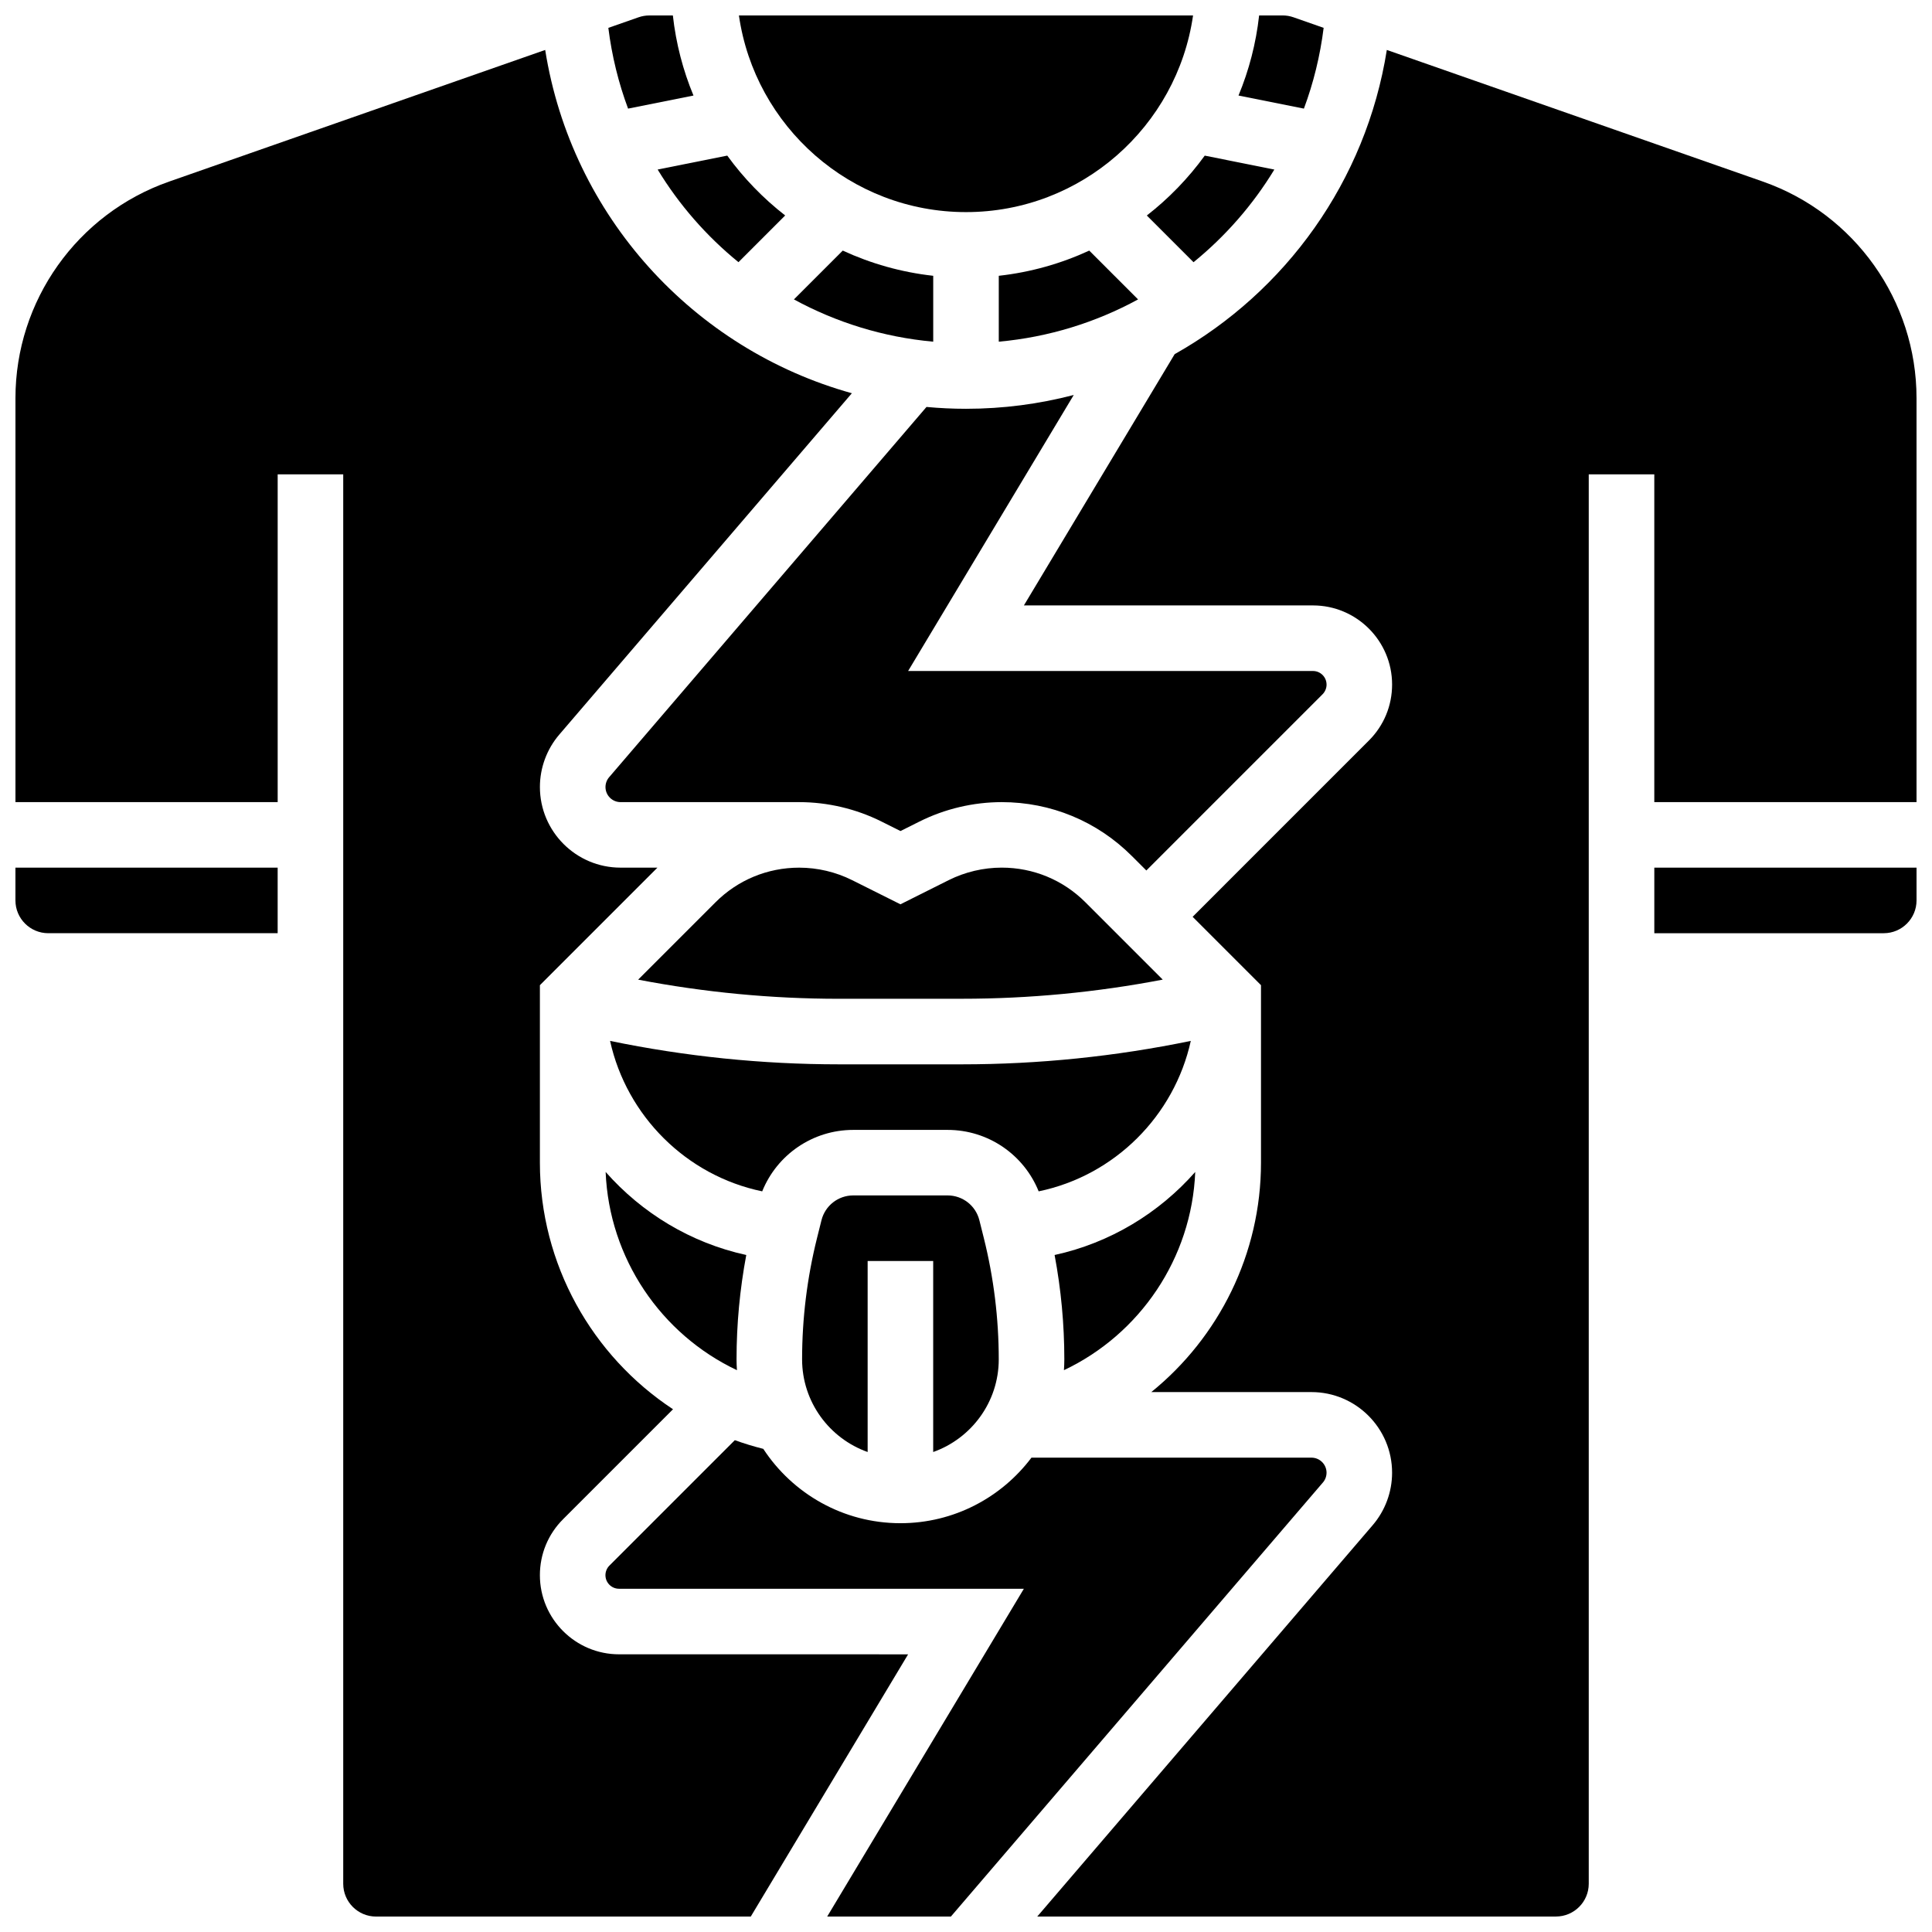
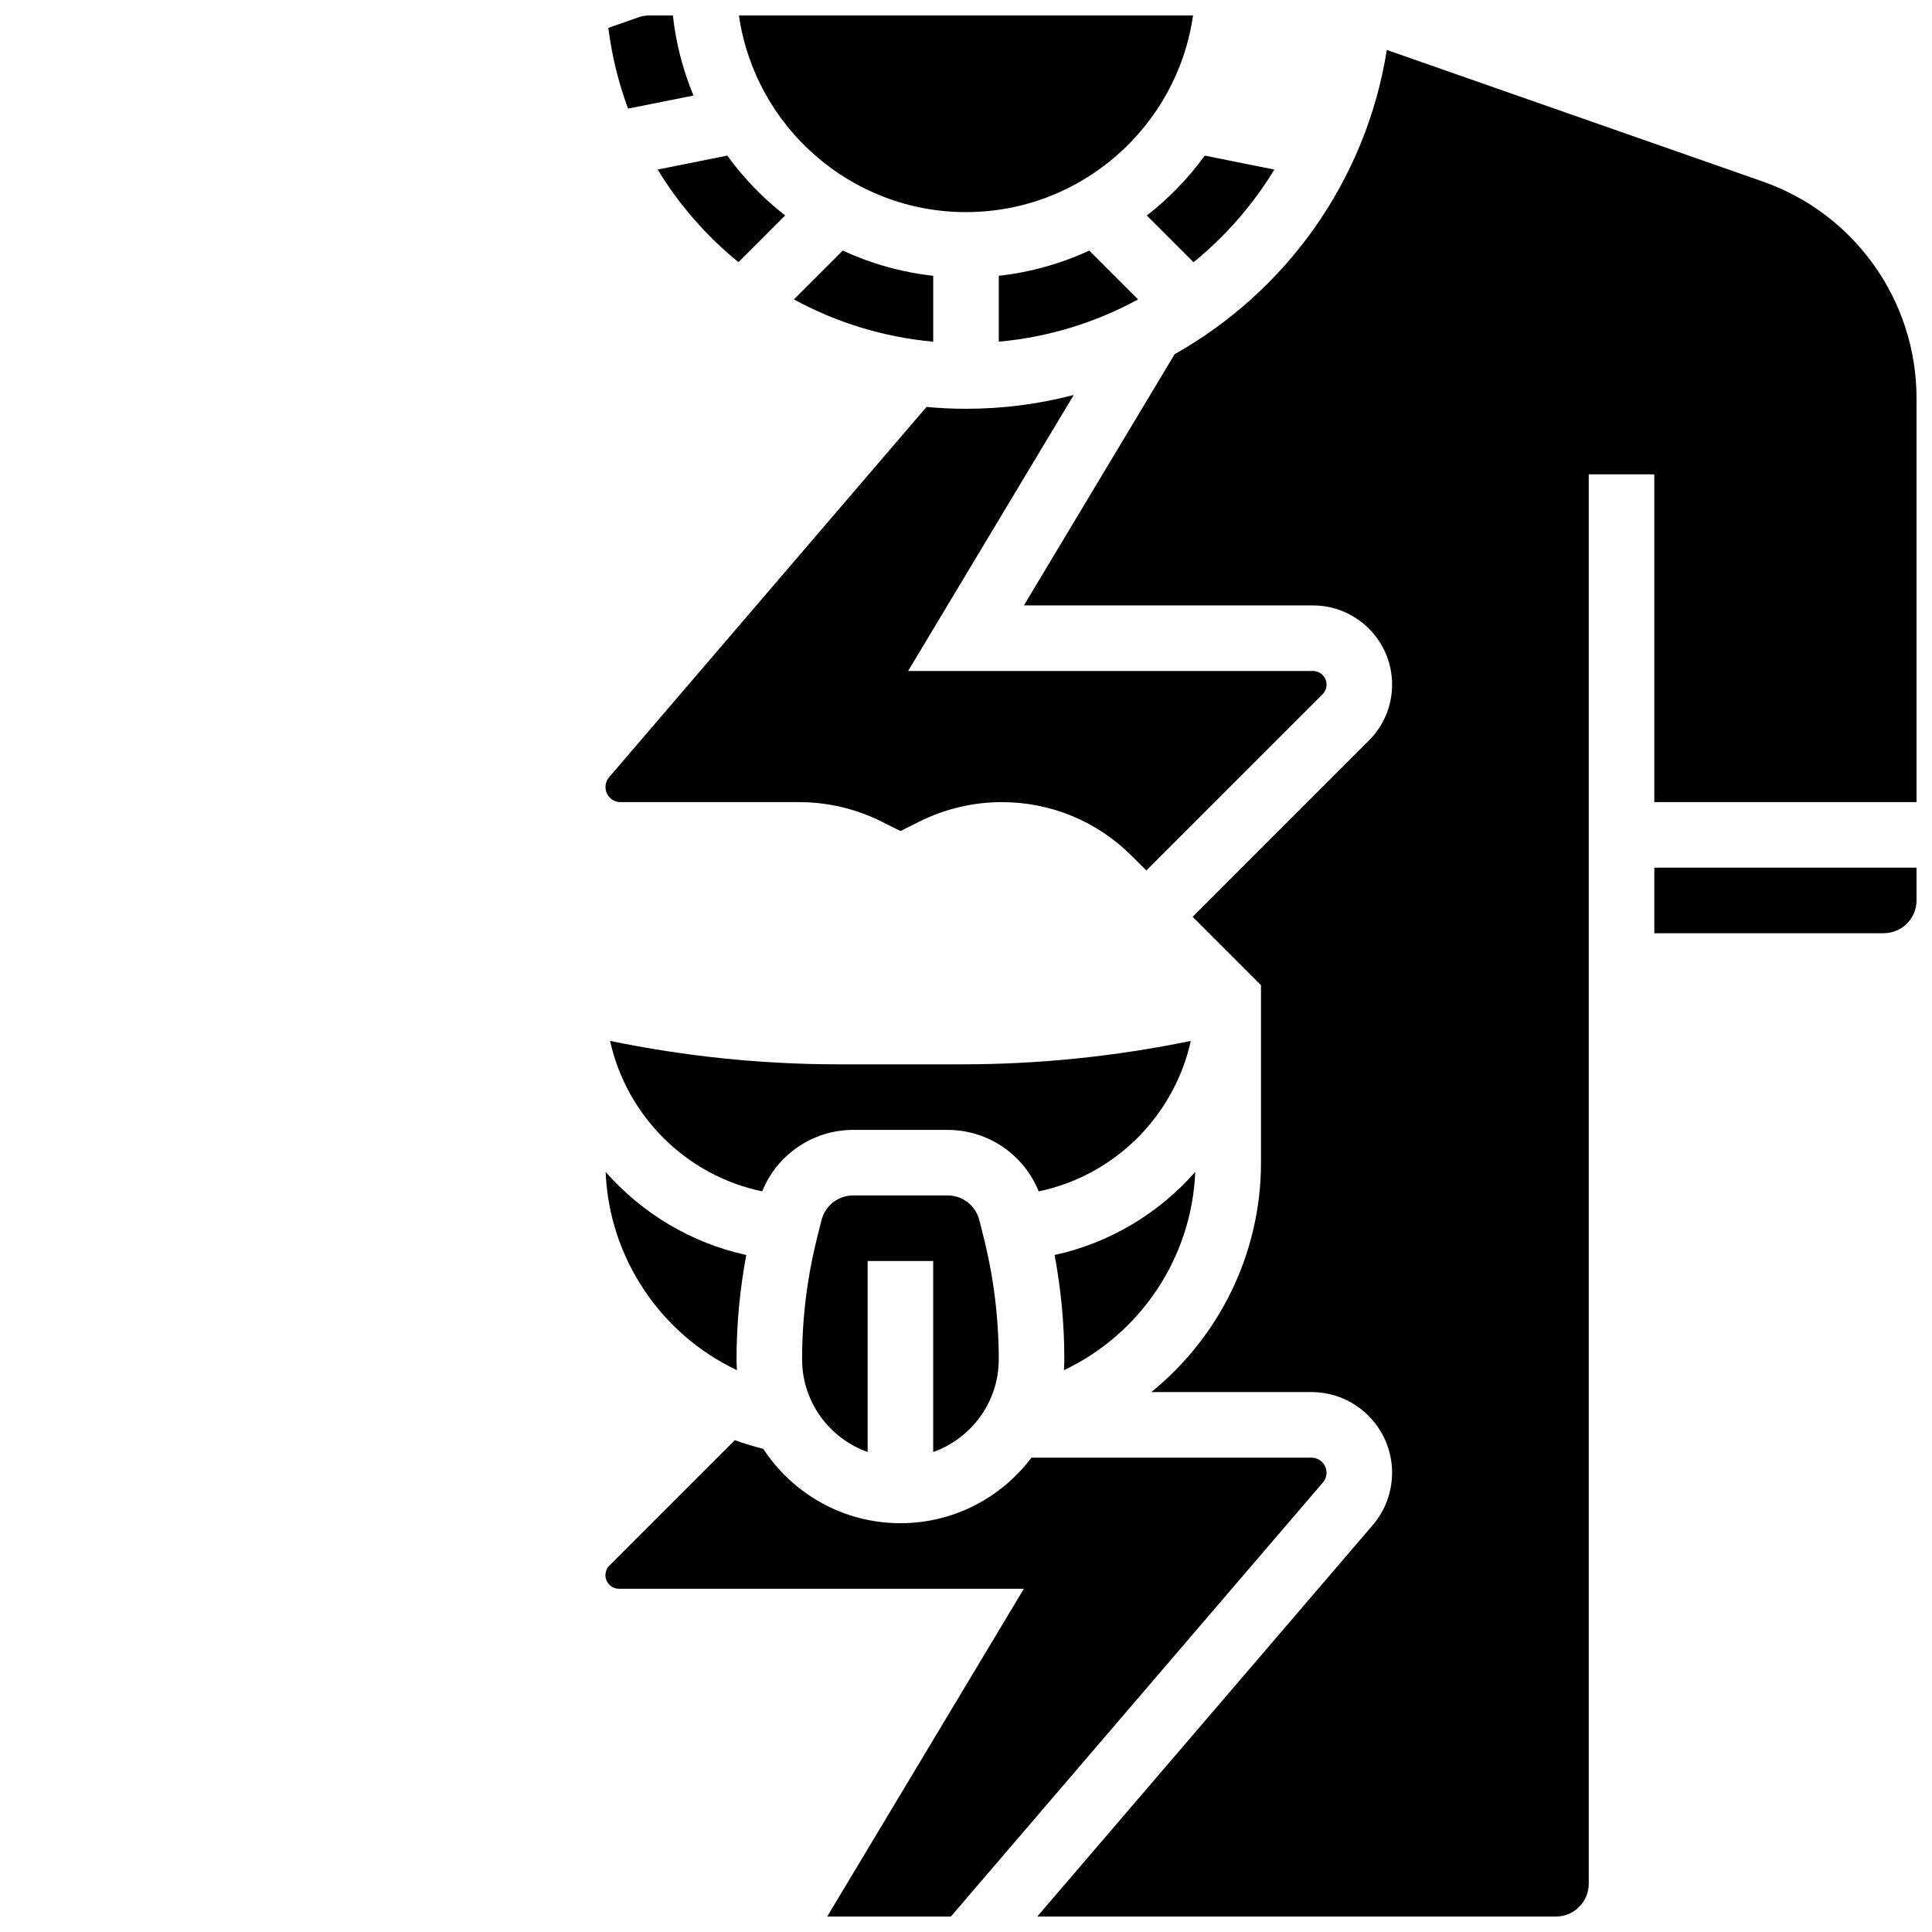
<svg xmlns="http://www.w3.org/2000/svg" width="800px" height="800px" version="1.1" viewBox="144 144 512 512">
  <defs>
    <clipPath id="h">
-       <path d="m472 148.09h23v24.906h-23z" />
-     </clipPath>
+       </clipPath>
    <clipPath id="g">
      <path d="m339 148.09h122v52.906h-122z" />
    </clipPath>
    <clipPath id="f">
      <path d="m304 525h192v126.9h-192z" />
    </clipPath>
    <clipPath id="e">
      <path d="m582 373h69.902v19h-69.902z" />
    </clipPath>
    <clipPath id="d">
      <path d="m415 157h236.9v494.9h-236.9z" />
    </clipPath>
    <clipPath id="c">
      <path d="m148.09 157h236.91v494.9h-236.91z" />
    </clipPath>
    <clipPath id="b">
-       <path d="m148.09 373h69.906v19h-69.906z" />
-     </clipPath>
+       </clipPath>
    <clipPath id="a">
      <path d="m305 148.09h23v24.906h-23z" />
    </clipPath>
  </defs>
  <path d="m408.68 504.23c0-10.816-1.332-21.625-3.953-32.121l-1.184-4.734c-0.969-3.871-4.434-6.578-8.426-6.578h-24.992c-3.992 0-7.457 2.703-8.426 6.578l-1.184 4.731c-2.621 10.504-3.953 21.309-3.953 32.125 0 11.324 7.262 20.98 17.371 24.566v-50.625h17.371v50.625c10.113-3.586 17.375-13.242 17.375-24.566z" />
-   <path d="m398.93 408.68c17.852 0 35.684-1.707 53.207-5.07l-20.484-20.484c-5.926-5.93-13.809-9.195-22.191-9.195-4.848 0-9.703 1.148-14.039 3.312l-12.797 6.406-12.797-6.398c-4.336-2.168-9.188-3.312-14.039-3.312-8.383 0-16.266 3.266-22.191 9.195l-20.484 20.484c17.523 3.363 35.355 5.07 53.207 5.07z" />
  <path d="m366.32 426.06c-20.363 0-40.707-2.09-60.645-6.211 4.383 19.871 20.188 35.703 40.316 39.871 3.934-9.738 13.387-16.285 24.137-16.285h24.992c10.75 0 20.207 6.547 24.137 16.285 20.129-4.164 35.934-20 40.316-39.871-19.938 4.121-40.281 6.211-60.645 6.211z" />
  <path d="m304.5 454.58c0.926 22.895 14.68 43.023 34.797 52.531-0.062-0.953-0.105-1.91-0.105-2.879 0-9.27 0.867-18.535 2.578-27.645-14.727-3.211-27.668-11.121-37.27-22.008z" />
  <path d="m460.75 454.58c-9.602 10.891-22.543 18.801-37.27 22.008 1.711 9.109 2.578 18.375 2.578 27.645 0 0.969-0.043 1.926-0.105 2.879 20.113-9.512 33.871-29.637 34.797-52.531z" />
  <g clip-path="url(#h)">
    <path d="m494.78 151.38-8-2.801c-0.926-0.324-1.891-0.488-2.871-0.488h-6.227c-0.828 7.434-2.695 14.559-5.465 21.223l17.332 3.469c2.531-6.797 4.301-13.965 5.231-21.402z" />
  </g>
  <path d="m447.92 201.11 12.379 12.379c8.453-6.883 15.719-15.18 21.414-24.555l-18.445-3.691c-4.344 5.988-9.516 11.328-15.348 15.867z" />
  <g clip-path="url(#g)">
    <path d="m400 200.21c30.578 0 55.945-22.691 60.172-52.117h-120.35c4.231 29.426 29.598 52.117 60.176 52.117z" />
  </g>
  <path d="m495.55 325.42c0-1.984-1.613-3.598-3.598-3.598h-107.29l43.891-73.148c-9.133 2.383-18.699 3.66-28.547 3.66-3.531 0-7.023-0.168-10.477-0.488l-84.109 98.129c-0.621 0.723-0.961 1.648-0.961 2.602 0 2.203 1.793 3.996 3.996 3.996h47.348c7.531 0 15.07 1.781 21.809 5.148l5.027 2.512 5.027-2.512c6.734-3.367 14.277-5.148 21.809-5.148 13.023 0 25.266 5.07 34.477 14.281l3.836 3.836 46.723-46.723c0.66-0.672 1.043-1.598 1.043-2.547z" />
  <g clip-path="url(#f)">
    <path d="m495.55 534.29c0-2.203-1.793-3.996-3.996-3.996h-74.207c-7.934 10.543-20.543 17.371-34.723 17.371-15.195 0-28.586-7.852-36.348-19.703-2.57-0.641-5.082-1.414-7.539-2.301l-33.234 33.234c-0.672 0.668-1.055 1.598-1.055 2.543 0 1.984 1.613 3.598 3.598 3.598h107.29l-52.117 86.863h32.781l98.582-115.02c0.625-0.715 0.965-1.641 0.965-2.594z" />
  </g>
  <g clip-path="url(#e)">
    <path d="m582.41 391.31h60.805c4.789 0 8.688-3.898 8.688-8.688v-8.688h-69.492z" />
  </g>
  <g clip-path="url(#d)">
    <path d="m611.19 192.12-99.668-34.883c-5.512 34.773-26.844 64.086-56.227 80.621l-39.953 66.586h76.609c11.562 0 20.969 9.406 20.969 20.969 0 5.602-2.18 10.867-6.141 14.828l-46.719 46.723 18.117 18.117v47.031c0 24.227-11.203 46.328-29.07 60.805h42.445c11.781 0 21.367 9.586 21.367 21.367 0 5.098-1.828 10.035-5.144 13.906l-88.887 103.71h137.46c4.789 0 8.688-3.898 8.688-8.688v-373.51h17.371v86.863h69.492v-107.05c0-25.805-16.363-48.867-40.715-57.391z" />
  </g>
  <g clip-path="url(#c)">
-     <path d="m308.05 582.41c-11.562 0-20.973-9.41-20.973-20.973 0-5.602 2.18-10.867 6.141-14.828l29.141-29.141c-21.445-14.125-35.281-38.426-35.281-65.355v-47.027l31.148-31.152h-9.777c-11.781 0-21.367-9.586-21.367-21.367 0-5.098 1.828-10.035 5.144-13.906l77.527-90.449c-41.941-11.656-74.293-46.941-81.27-90.977l-99.668 34.887c-24.355 8.523-40.719 31.586-40.719 57.391v107.05h69.492v-86.863h17.371v373.52c0 4.789 3.898 8.688 8.688 8.688h99.316l41.695-69.492z" />
-   </g>
+     </g>
  <g clip-path="url(#b)">
    <path d="m148.09 382.62c0 4.789 3.898 8.688 8.688 8.688h60.805v-17.371l-69.492-0.004z" />
  </g>
  <path d="m339.7 213.48 12.379-12.379c-5.832-4.539-11.004-9.879-15.348-15.863l-18.445 3.691c5.695 9.371 12.957 17.668 21.414 24.551z" />
  <path d="m367.34 210.41-12.941 12.941c11.172 6.078 23.664 10 36.914 11.199v-17.461c-8.473-0.941-16.531-3.246-23.973-6.68z" />
  <path d="m432.66 210.41c-7.438 3.434-15.5 5.738-23.973 6.68v17.461c13.254-1.199 25.746-5.121 36.914-11.199z" />
  <g clip-path="url(#a)">
    <path d="m327.78 169.32c-2.769-6.66-4.637-13.785-5.465-21.223h-6.227c-0.977 0-1.945 0.164-2.871 0.488l-8 2.801c0.93 7.441 2.699 14.605 5.231 21.398z" />
  </g>
</svg>